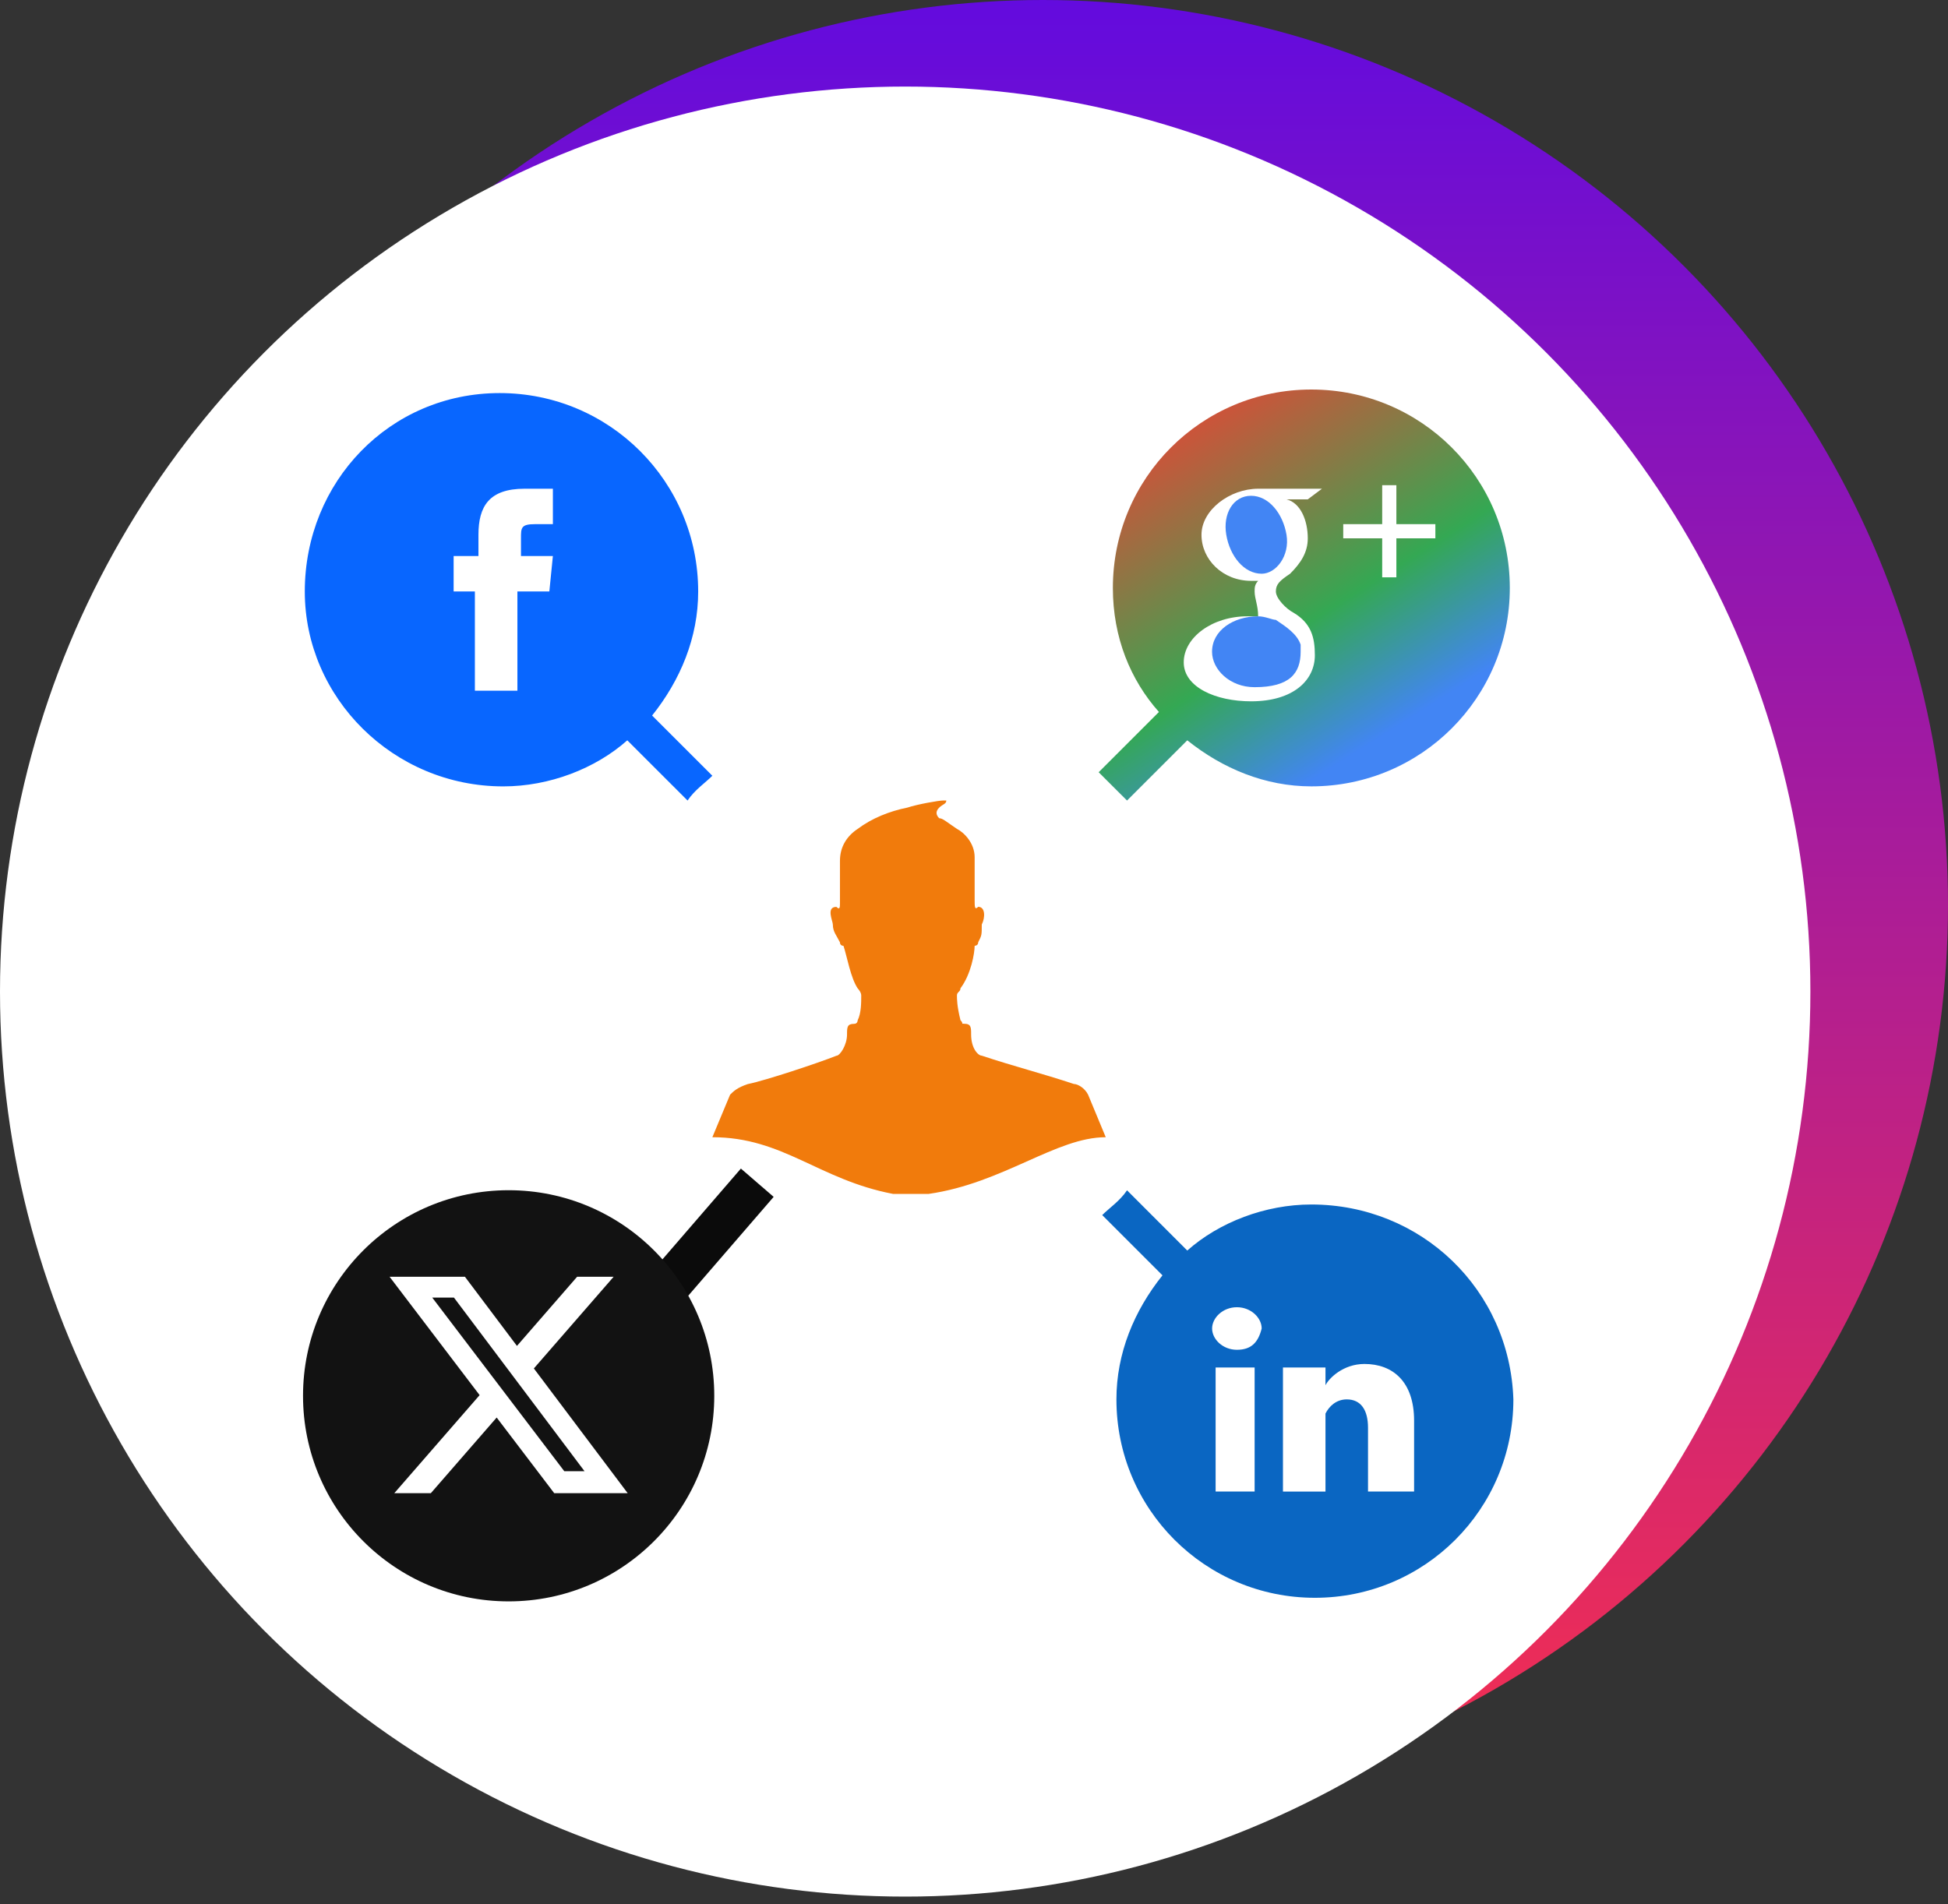
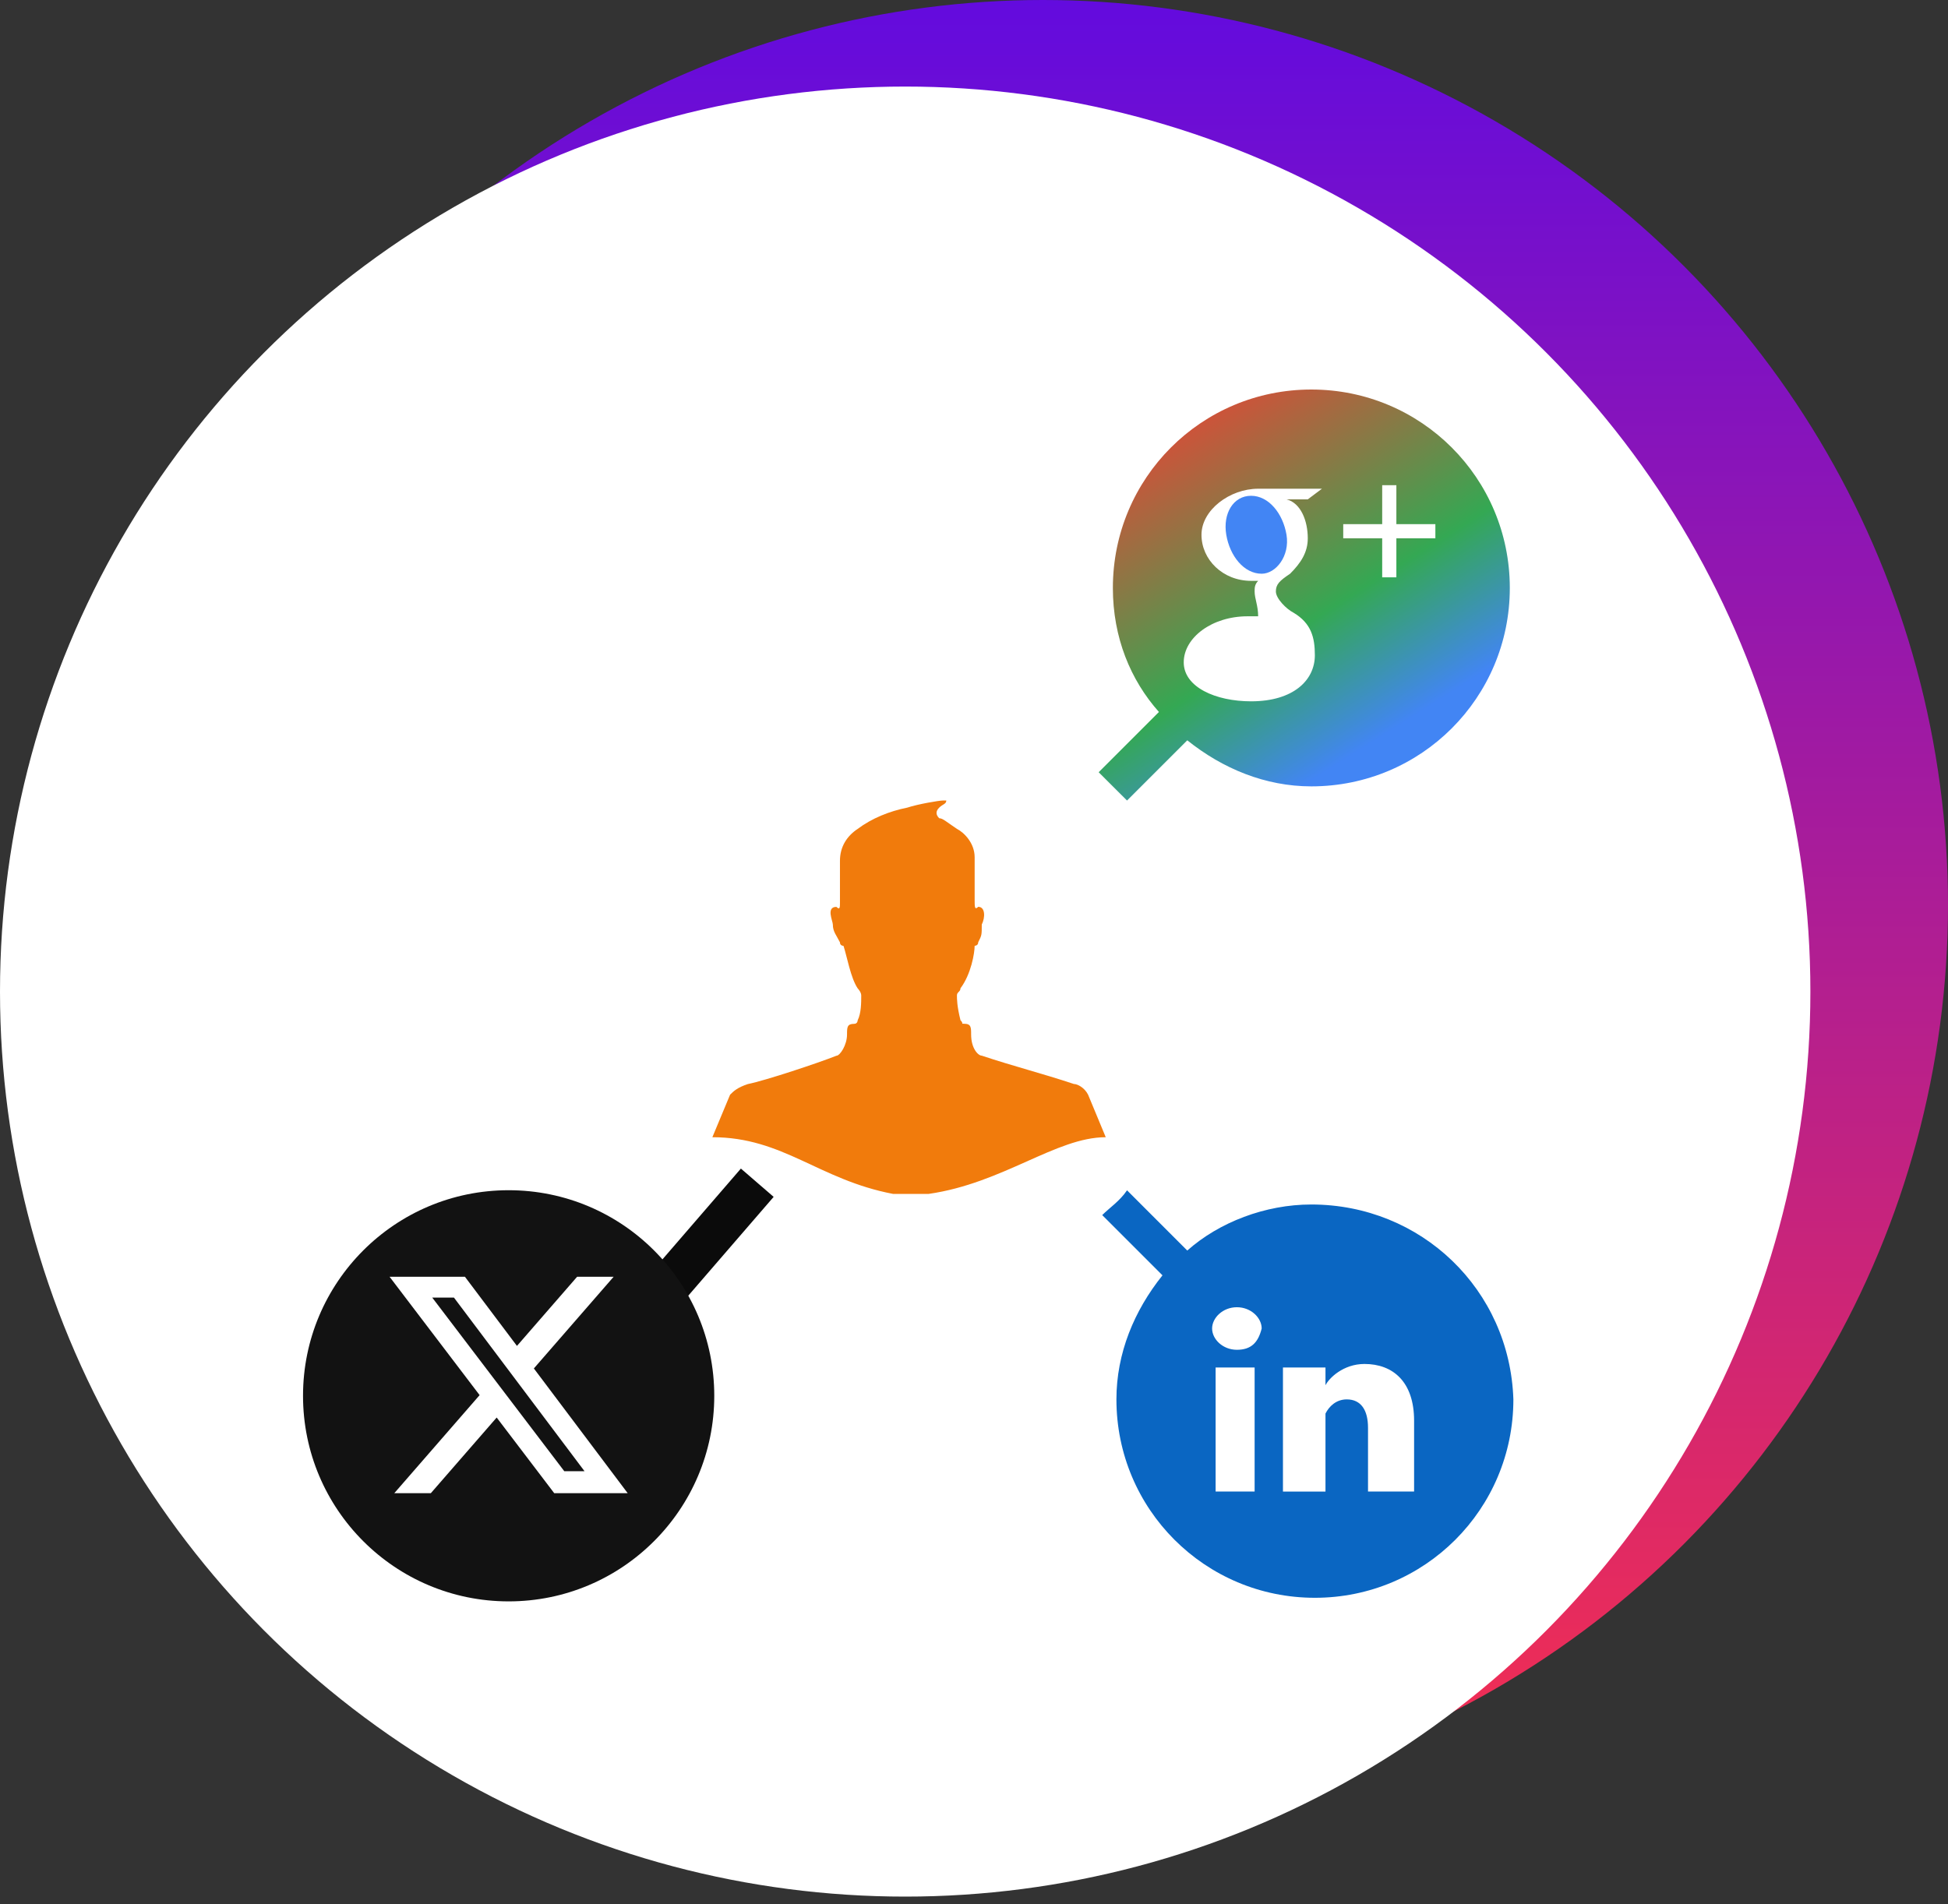
<svg xmlns="http://www.w3.org/2000/svg" width="90" height="88" viewBox="0 0 90 88" fill="none">
  <rect x="0" y="0" width="90" height="88" fill="#333333" stroke="none" />
  <circle cx="48.179" cy="41.821" r="41.821" fill="url(#paint0_linear_3221_4321)" />
  <circle cx="41.821" cy="45.821" r="41.821" fill="white" />
-   <path d="M55.998 30.117C55.998 30.936 56.818 31.755 57.963 31.755C59.6 31.755 60.091 31.1 60.091 30.117C60.091 29.953 60.091 29.953 60.091 29.79C59.928 29.299 59.436 28.972 58.946 28.644C58.782 28.644 58.455 28.48 58.128 28.48C56.98 28.481 55.998 29.135 55.998 30.117Z" fill="#4285F4" />
  <path d="M59.438 24.711C59.273 23.729 58.618 22.91 57.8 22.91C56.981 22.91 56.49 23.729 56.655 24.711C56.82 25.694 57.473 26.512 58.292 26.512C58.947 26.512 59.601 25.694 59.438 24.711Z" fill="#4285F4" />
  <path d="M52.07 36.993L54.854 34.21C56.491 35.52 58.458 36.338 60.586 36.338C65.661 36.338 69.755 32.244 69.755 27.169C69.754 22.093 65.661 18 60.585 18C55.51 18 51.416 22.093 51.416 27.169C51.416 29.462 52.233 31.426 53.544 32.9L50.76 35.685C51.251 36.175 51.742 36.667 52.07 36.993ZM62.059 24.221H63.859V22.421H64.514V24.222H66.316V24.877H64.514V26.679H63.859V24.876H62.059V24.221ZM57.965 27.332C57.965 27.169 57.965 27.005 58.13 26.841C57.965 26.841 57.965 26.841 57.803 26.841C56.493 26.841 55.51 25.859 55.51 24.713C55.51 23.566 56.82 22.584 58.13 22.584H61.076L60.421 23.075H59.439C60.094 23.24 60.421 24.058 60.421 24.876C60.421 25.531 60.094 26.023 59.602 26.514C59.111 26.841 58.947 27.005 58.947 27.332C58.947 27.66 59.439 28.151 59.766 28.315C60.584 28.806 60.748 29.461 60.748 30.28C60.748 31.425 59.766 32.408 57.801 32.408C56.165 32.408 54.69 31.753 54.69 30.607C54.69 29.461 55.999 28.479 57.637 28.479C57.801 28.479 57.964 28.479 58.128 28.479C58.128 27.988 57.965 27.661 57.965 27.332Z" fill="url(#paint1_linear_3221_4321)" />
  <path d="M60.584 55.66C58.457 55.66 56.328 56.478 54.853 57.788L52.07 55.004C51.742 55.495 51.251 55.821 50.924 56.149L53.708 58.933C52.398 60.569 51.58 62.536 51.58 64.665C51.58 69.74 55.675 73.834 60.75 73.834C65.824 73.834 69.92 69.74 69.92 64.665C69.753 59.589 65.66 55.66 60.584 55.66ZM57.965 68.923H56.163V63.191H57.965V68.923ZM57.146 62.374C56.491 62.374 56.001 61.882 56.001 61.39C56.001 60.899 56.492 60.407 57.146 60.407C57.8 60.407 58.291 60.899 58.291 61.39C58.128 62.045 57.801 62.374 57.146 62.374ZM65.333 68.923H63.204V65.976C63.204 65.158 62.878 64.666 62.221 64.666C61.73 64.666 61.403 64.993 61.239 65.321C61.239 65.487 61.239 65.649 61.239 65.813V68.925H59.274C59.274 68.925 59.274 63.685 59.274 63.193H61.239V64.012C61.403 63.685 62.058 63.029 63.041 63.029C64.35 63.029 65.333 63.847 65.333 65.649V68.923Z" fill="#0A66C2" />
  <rect x="34.23" y="54" width="2" height="8" transform="rotate(40.821 34.23 54)" fill="#0B0B0B" />
  <circle cx="23.5" cy="64.5" r="9.5" fill="#121212" />
  <path d="M26.663 59H28.35L24.665 63.236L29 69H25.606L22.947 65.504L19.905 69H18.217L22.159 64.469L18 59H21.481L23.884 62.195L26.663 59ZM26.071 67.985H27.006L20.973 59.962H19.97L26.071 67.985Z" fill="white" />
-   <path d="M23.252 36.339C25.38 36.339 27.508 35.52 28.982 34.21L31.766 36.993C32.093 36.502 32.585 36.175 32.912 35.848L30.128 33.065C31.438 31.427 32.257 29.462 32.257 27.334C32.257 22.258 28.163 18.164 23.087 18.164C18.012 18.164 14.082 22.258 14.082 27.334C14.082 32.244 18.175 36.339 23.252 36.339ZM21.123 25.695H22.105V24.712C22.105 23.402 22.596 22.584 24.234 22.584H25.544V24.221H24.725C24.07 24.221 24.07 24.385 24.07 24.876V25.695H25.544L25.38 27.332H23.905V31.917H21.94V27.332H20.958V25.695H21.123Z" fill="#0866FF" />
  <path d="M50.27 50.583C50.105 50.257 49.778 50.091 49.615 50.091C48.141 49.6 46.832 49.274 45.359 48.782C45.195 48.782 44.867 48.456 44.867 47.8C44.867 47.472 44.867 47.308 44.541 47.308C44.375 47.308 44.541 47.308 44.375 47.144C44.212 46.489 44.212 46.161 44.212 45.998C44.212 45.835 44.375 45.833 44.375 45.67C44.867 45.016 45.03 44.034 45.03 43.706C45.03 43.706 45.195 43.706 45.195 43.541C45.359 43.214 45.359 43.214 45.359 42.722C45.524 42.396 45.524 41.904 45.195 41.904C45.03 42.068 45.03 41.904 45.03 41.577V39.612C45.03 38.957 44.538 38.467 44.212 38.303C43.72 37.975 43.557 37.811 43.393 37.811C43.228 37.647 43.228 37.483 43.393 37.32C43.557 37.157 43.72 37.157 43.72 36.992C43.72 36.992 43.72 36.992 43.555 36.992C43.391 36.992 42.41 37.157 41.919 37.32C41.1 37.483 40.281 37.811 39.626 38.303C39.134 38.63 38.807 39.121 38.807 39.777C38.807 40.103 38.807 41.086 38.807 41.742C38.807 41.907 38.807 42.07 38.643 41.907C38.152 41.907 38.479 42.562 38.479 42.725C38.479 43.052 38.643 43.217 38.806 43.544C38.806 43.709 38.971 43.709 38.971 43.709C39.134 44.2 39.298 45.182 39.626 45.673C39.626 45.673 39.79 45.838 39.79 46.001C39.79 46.328 39.79 46.819 39.626 47.147C39.626 47.147 39.626 47.312 39.462 47.312C39.134 47.312 39.134 47.475 39.134 47.803C39.134 48.294 38.807 48.786 38.643 48.786C37.824 49.112 35.369 49.931 34.55 50.095C34.058 50.26 33.895 50.423 33.731 50.586L32.912 52.551C36.186 52.551 37.824 54.516 41.263 55.171H42.9C46.339 54.68 48.794 52.551 51.087 52.551L50.27 50.583Z" fill="#F17B0C" />
  <defs>
    <linearGradient id="paint0_linear_3221_4321" x1="48.179" y1="0" x2="48.179" y2="83.642" gradientUnits="userSpaceOnUse">
      <stop stop-color="#630BDE" />
      <stop offset="0.969" stop-color="#F22E52" />
    </linearGradient>
    <linearGradient id="paint1_linear_3221_4321" x1="54" y1="18" x2="65" y2="35.5" gradientUnits="userSpaceOnUse">
      <stop stop-color="#EA4335" />
      <stop offset="0.606" stop-color="#34A853" />
      <stop offset="0.91" stop-color="#4285F4" />
    </linearGradient>
  </defs>
</svg>